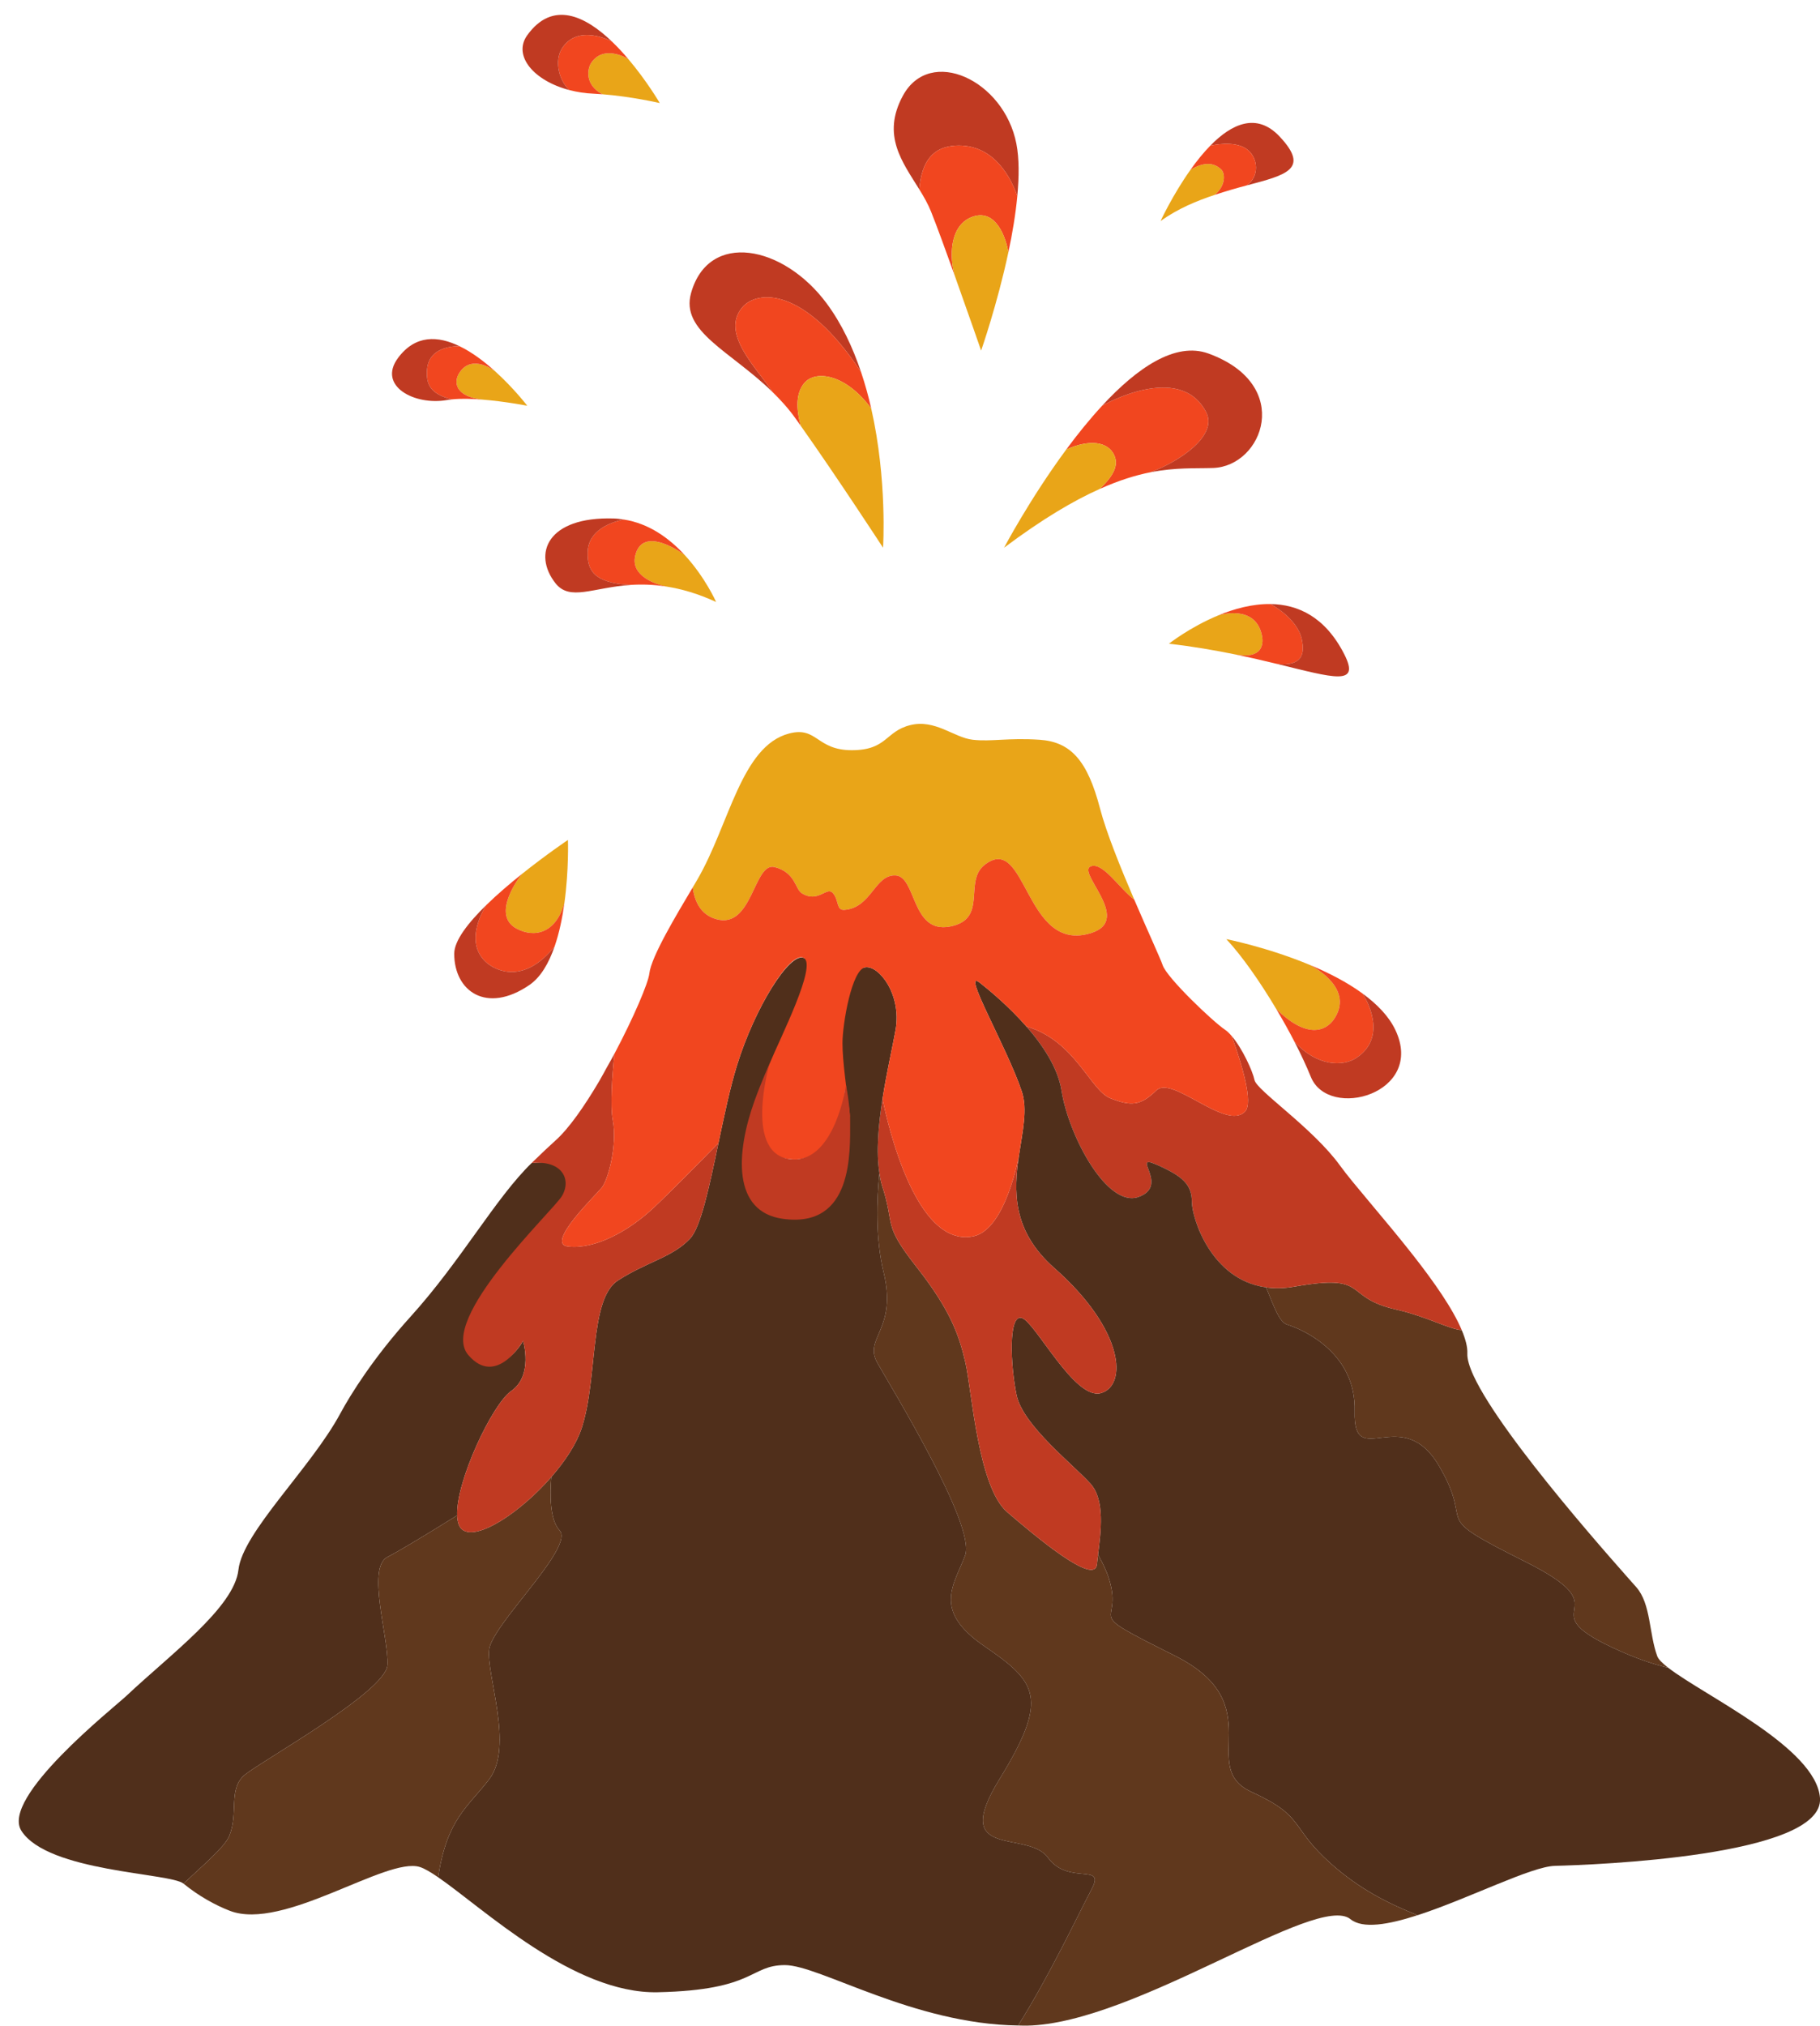
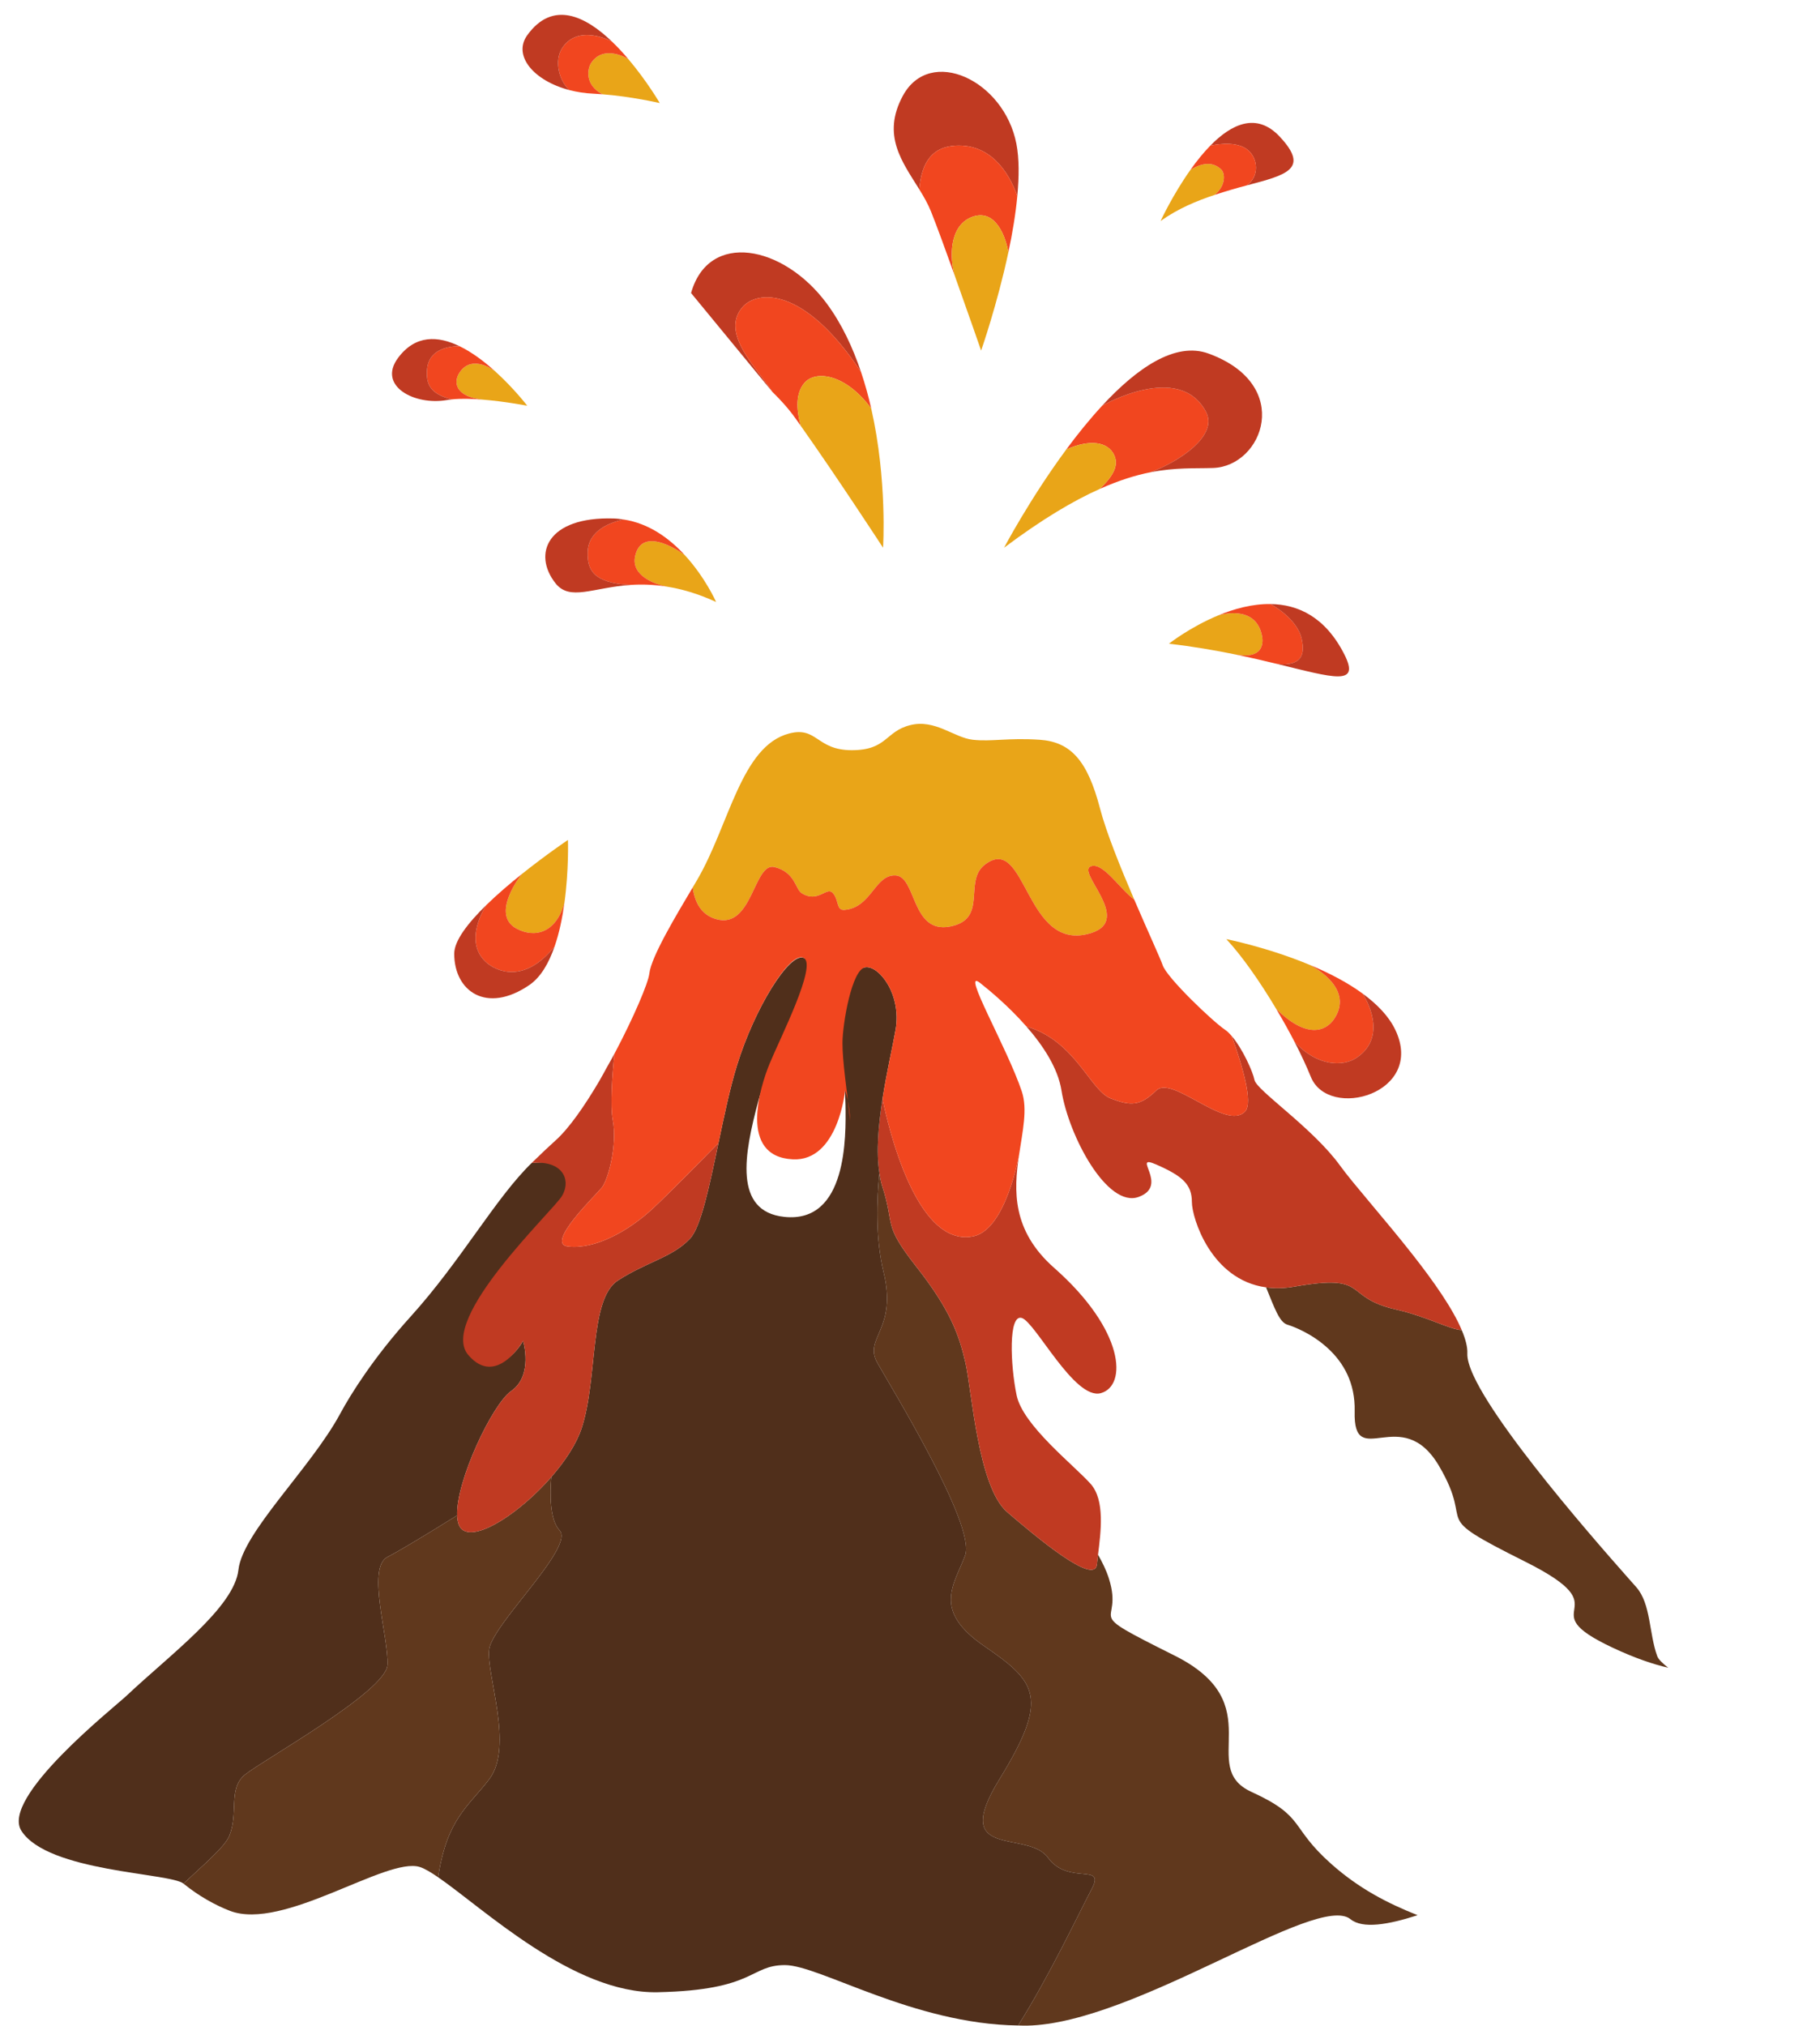
<svg xmlns="http://www.w3.org/2000/svg" height="2579.3" preserveAspectRatio="xMidYMid meet" version="1.0" viewBox="-23.9 -18.9 2318.2 2579.3" width="2318.2" zoomAndPan="magnify">
  <defs>
    <clipPath id="a">
      <path d="M 1218 1230 L 2294.371 1230 L 2294.371 2420 L 1218 2420 Z M 1218 1230" />
    </clipPath>
    <clipPath id="b">
      <path d="M 1089 1474 L 1782 1474 L 1782 2560.352 L 1089 2560.352 Z M 1089 1474" />
    </clipPath>
    <clipPath id="c">
      <path d="M 534 1200 L 1371 1200 L 1371 2560.352 L 534 2560.352 Z M 534 1200" />
    </clipPath>
  </defs>
  <g>
    <g id="change1_1">
      <path d="M 1512.18 505.391 C 1478.332 441.449 1381.395 496.852 1379.953 497.684 C 1363.844 515.102 1348.414 534.238 1334.246 553.426 C 1364.402 539.918 1387.883 543.453 1395.562 561.211 C 1402.09 576.25 1390.223 590.773 1376.949 603.641 C 1401.738 592.539 1422.941 586.094 1441.57 582.426 C 1477.707 568.996 1528.379 535.992 1512.18 505.391" fill="#f1461f" />
    </g>
    <g id="change2_1">
-       <path d="M 922.121 371.824 C 940.281 351.238 999.785 344.449 1072.793 454.684 C 1062.32 423.625 1048.332 393.461 1029.102 367.504 C 974.027 293.098 878.73 274.602 856.336 354.211 C 842.562 403.191 906.164 427.789 959.777 479.953 C 959.742 479.898 959.73 479.84 959.73 479.84 C 942.059 451.559 892.219 405.715 922.121 371.824" fill="#c03a22" />
+       <path d="M 922.121 371.824 C 940.281 351.238 999.785 344.449 1072.793 454.684 C 1062.32 423.625 1048.332 393.461 1029.102 367.504 C 974.027 293.098 878.73 274.602 856.336 354.211 C 959.742 479.898 959.73 479.84 959.73 479.84 C 942.059 451.559 892.219 405.715 922.121 371.824" fill="#c03a22" />
    </g>
    <g id="change2_2">
      <path d="M 1194.07 166.492 C 1236.668 164.668 1260.352 198.293 1271.898 230.602 C 1274.191 206.117 1274.359 183.027 1270.711 164.172 C 1255.027 83.094 1160.668 39.246 1126.117 103.031 C 1098.781 153.516 1125.508 187.324 1147.078 222.297 C 1149.91 186.074 1164.738 167.762 1194.07 166.492" fill="#c03a22" />
    </g>
    <g id="change1_2">
      <path d="M 989.234 513.684 C 991.418 516.73 993.668 519.91 995.914 523.094 C 990.172 501.203 989.695 481.438 1000.859 468.512 C 1014.613 452.578 1052.461 456.355 1085.793 501.125 C 1082.281 485.641 1077.98 470.102 1072.793 454.684 C 999.781 344.445 940.281 351.242 922.125 371.824 C 892.219 405.719 942.059 451.559 959.695 479.781 C 959.695 479.781 959.742 479.902 959.777 479.957 C 970.172 490.07 980.234 501.109 989.234 513.684" fill="#f1461f" />
    </g>
    <g id="change3_1">
      <path d="M 1000.859 468.512 C 989.695 481.441 990.168 501.215 995.914 523.094 C 1042.289 588.617 1100.871 678.488 1100.871 678.488 C 1100.871 678.488 1106.52 592.547 1085.789 501.125 C 1052.461 456.355 1014.609 452.582 1000.859 468.512" fill="#e9a518" />
    </g>
    <g id="change1_3">
      <path d="M 1192.363 332.547 L 1192.355 332.52 C 1185.383 309.266 1185.344 270.039 1212.172 258.191 C 1240.223 245.789 1255.324 274.742 1260.555 302.137 C 1265.602 278.445 1269.734 253.914 1271.902 230.605 C 1260.352 198.285 1236.676 164.656 1194.074 166.496 C 1164.742 167.742 1149.914 186.07 1147.086 222.285 C 1152.773 231.516 1158.125 240.805 1162.004 250.52 C 1169.422 269.07 1181.043 300.918 1192.363 332.547" fill="#f1461f" />
    </g>
    <g id="change3_2">
      <path d="M 1212.172 258.195 C 1185.34 270.051 1185.383 309.273 1192.352 332.531 L 1192.363 332.559 C 1209.43 380.297 1225.793 427.5 1225.793 427.5 C 1225.793 427.5 1246.383 368.625 1260.551 302.145 C 1255.32 274.754 1240.219 245.801 1212.172 258.195" fill="#e9a518" />
    </g>
    <g id="change3_3">
      <path d="M 1395.574 561.199 C 1387.875 543.449 1364.414 539.918 1334.254 553.414 C 1288.008 616.023 1255.023 678.484 1255.023 678.484 C 1304.098 641.695 1343.727 618.488 1376.945 603.629 C 1390.23 590.762 1402.094 576.246 1395.574 561.199" fill="#e9a518" />
    </g>
    <g id="change2_3">
      <path d="M 1515.512 431.305 C 1472.949 415.727 1423.926 450.094 1379.941 497.684 C 1381.402 496.84 1478.328 441.449 1512.184 505.395 C 1528.379 535.984 1477.711 568.996 1441.57 582.43 C 1473.672 576.113 1498.344 577.746 1521.262 576.969 C 1584.613 574.824 1624.48 471.172 1515.512 431.305" fill="#c03a22" />
    </g>
    <g id="change2_4">
      <path d="M 1605.898 154.852 C 1576.555 123.727 1544.652 139.004 1517.703 166.57 C 1531.125 163.777 1553.16 161.445 1566.016 172.477 C 1578.094 182.82 1580.754 205.438 1564.16 217.172 C 1614.254 203.926 1645.125 196.496 1605.898 154.852" fill="#c03a22" />
    </g>
    <g id="change3_4">
      <path d="M 1531.629 196.898 C 1519.551 185.211 1504.395 189.949 1492.477 197.277 C 1469.641 229.406 1454.383 262.512 1454.383 262.512 C 1476.285 246.82 1500.316 236.852 1523.395 229.219 C 1537.82 217.137 1536.598 201.707 1531.629 196.898" fill="#e9a518" />
    </g>
    <g id="change1_4">
      <path d="M 1566.012 172.469 C 1553.164 161.445 1531.117 163.785 1517.695 166.566 C 1508.629 175.84 1500.125 186.496 1492.473 197.27 C 1504.406 189.953 1519.551 185.215 1531.633 196.887 C 1536.609 201.699 1537.828 217.121 1523.406 229.219 C 1537.625 224.523 1551.562 220.492 1564.16 217.164 C 1580.758 205.438 1578.098 182.816 1566.012 172.469" fill="#f1461f" />
    </g>
    <g id="change3_5">
      <path d="M 888.23 1151.41 C 934.742 1164.906 936.074 1078.516 962.652 1085.16 C 989.23 1091.809 989 1113.254 997.207 1118.387 C 1018.465 1131.68 1029.098 1109.09 1037.082 1118.387 C 1045.043 1127.699 1041.012 1140.477 1051.699 1139.652 C 1086.242 1136.996 1090.234 1094.461 1116.816 1095.797 C 1143.398 1097.125 1136.742 1170.215 1185.914 1160.914 C 1235.098 1151.617 1203.195 1103.762 1230.012 1082.508 C 1284.34 1039.43 1280.809 1197.113 1366.668 1168.887 C 1419.832 1151.41 1344.078 1089.141 1366.668 1083.836 C 1382.031 1080.211 1402.293 1112.816 1420.812 1126.555 C 1403.629 1086.539 1385.215 1041.105 1377.293 1010.734 C 1361.348 949.609 1340.086 925.684 1300.215 923.027 C 1260.352 920.363 1239.078 925.684 1215.16 923.027 C 1191.234 920.363 1167.316 896.445 1135.414 904.418 C 1103.527 912.391 1106.18 936.32 1061 936.32 C 1015.809 936.32 1017.078 905.703 981.258 915.055 C 920.125 931 905.105 1031.16 864.305 1101.105 C 862.566 1104.098 860.492 1107.59 858.43 1111.07 C 860.781 1128.902 868.508 1145.695 888.23 1151.41" fill="#e9a518" />
    </g>
    <g id="change4_1">
      <path d="M 1624.488 1619.406 C 1611.406 1621.707 1599.562 1621.766 1588.746 1620.297 C 1599.523 1646.598 1605.723 1664.777 1615.855 1667.797 C 1624.219 1670.297 1647.82 1679.449 1668.211 1698.527 C 1686.68 1715.828 1702.523 1741.246 1701.582 1778.219 C 1699.582 1855.969 1761.375 1766.258 1809.219 1848 C 1857.066 1929.727 1791.289 1905.809 1918.867 1969.598 C 2046.445 2033.387 1921.008 2027.93 2030.504 2079.238 C 2058.652 2092.43 2081.879 2100.23 2100.957 2104.629 C 2093.582 2098.906 2088.441 2093.898 2086.984 2089.867 C 2076.352 2060.629 2079.004 2023.418 2060.406 2002.16 C 2044.152 1983.59 1890.074 1812.988 1853.07 1732.887 C 1847.719 1721.277 1844.781 1711.527 1845.102 1704.457 C 1845.504 1696.188 1842.719 1686.016 1838 1674.777 C 1822.004 1673.688 1793.43 1657.406 1754.738 1648.648 C 1684.297 1632.695 1722.848 1602.129 1624.488 1619.406" fill="#60381d" />
    </g>
    <g id="change2_5">
      <path d="M 1562.031 1396.316 C 1538.082 1421.801 1469.387 1349.625 1448.934 1369.559 C 1428.469 1389.496 1416.516 1389.645 1390.59 1379.598 C 1364.68 1369.559 1345.859 1306.258 1283.504 1288.066 L 1283.402 1288.035 C 1304.531 1312.199 1323.566 1340.852 1328.133 1369.559 C 1337.438 1428.027 1386.598 1519.727 1426.473 1505.117 C 1466.344 1490.496 1415.566 1449.297 1448.934 1463.918 C 1482.289 1478.535 1494.254 1489.168 1494.254 1511.758 C 1494.254 1531.348 1518.305 1610.727 1588.746 1620.297 C 1599.559 1621.77 1611.398 1621.707 1624.492 1619.406 C 1722.84 1602.129 1684.301 1632.699 1754.73 1648.648 C 1793.43 1657.406 1822.004 1673.688 1838.004 1674.777 C 1826.559 1647.438 1802.449 1613.086 1775.965 1579.309 C 1739.938 1533.359 1699.93 1488.727 1682.969 1465.246 C 1648.418 1417.395 1576.648 1369.559 1573.996 1356.266 C 1571.785 1345.203 1558.516 1315.941 1544.938 1300.234 C 1558.438 1337.684 1572.543 1385.133 1562.031 1396.316" fill="#c03a22" />
    </g>
    <g clip-path="url(#a)" id="change5_3">
-       <path d="M 2100.957 2104.629 C 2081.871 2100.23 2058.656 2092.43 2030.504 2079.238 C 1921.008 2027.93 2046.441 2033.391 1918.867 1969.598 C 1791.281 1905.809 1857.059 1929.73 1809.23 1847.996 C 1761.371 1766.258 1699.578 1855.969 1701.574 1778.219 C 1702.52 1741.25 1686.668 1715.828 1668.199 1698.527 C 1647.82 1679.449 1624.227 1670.297 1615.852 1667.797 C 1605.719 1664.777 1599.523 1646.598 1588.742 1620.297 C 1518.305 1610.727 1494.25 1531.348 1494.25 1511.758 C 1494.25 1489.168 1482.297 1478.539 1448.938 1463.918 C 1415.562 1449.297 1466.348 1490.496 1426.473 1505.117 C 1386.602 1519.727 1337.434 1428.027 1328.133 1369.559 C 1323.562 1340.848 1304.531 1312.199 1283.402 1288.039 C 1261.504 1263.008 1237.324 1242.816 1224.473 1232.668 C 1199.223 1212.738 1259.023 1315.066 1277.621 1370.887 C 1285.141 1393.418 1278.613 1421.406 1274.051 1451.969 C 1267.32 1497.117 1264.934 1547.93 1318.82 1595.488 C 1409.188 1675.227 1411.848 1745.656 1378.32 1754.969 C 1344.793 1764.27 1294.902 1664.586 1277.621 1659.277 C 1260.352 1653.957 1263.004 1719.078 1270.984 1757.629 C 1278.953 1796.16 1344.082 1846.668 1365.344 1870.59 C 1383.785 1891.34 1378.234 1932.039 1374.703 1960.699 C 1380.203 1970.34 1385.203 1980.391 1388.602 1991.188 C 1398.562 2022.898 1388.613 2031.957 1391.582 2040.809 C 1394.562 2049.66 1410.508 2058.289 1472.316 2089.207 C 1595.922 2151.008 1500.23 2230.738 1570.008 2262.641 C 1639.766 2294.539 1617.852 2306.488 1671.676 2354.34 C 1707.219 2385.93 1743.34 2404.438 1781.766 2419.711 C 1846.77 2398.641 1926.371 2357.629 1956.746 2356.871 C 2004.578 2355.668 2299.625 2345.039 2294.305 2270.609 C 2289.73 2206.449 2147.07 2140.379 2100.957 2104.629" fill="#502f1b" />
-     </g>
+       </g>
    <g clip-path="url(#b)" id="change4_3">
      <path d="M 1569.996 2262.641 C 1500.227 2230.742 1595.914 2151.012 1472.316 2089.211 C 1410.492 2058.293 1394.555 2049.66 1391.57 2040.812 C 1388.609 2031.961 1398.555 2022.902 1388.598 1991.191 C 1385.199 1980.395 1380.191 1970.344 1374.695 1960.703 C 1374.156 1965.082 1373.656 1969.223 1373.305 1972.922 C 1370.648 2000.832 1296.219 1938.371 1259.012 1906.473 C 1221.801 1874.582 1213.82 1750.984 1205.852 1716.434 C 1197.883 1681.875 1187.25 1649.984 1143.395 1594.164 C 1099.539 1538.344 1116.82 1543.664 1099.539 1490.504 C 1097.984 1485.734 1097.168 1480.215 1096.27 1474.766 C 1092.887 1507.684 1090.867 1556.992 1101.527 1600.812 C 1119.465 1674.562 1075.617 1684.273 1093.559 1716.305 C 1111.496 1748.324 1219.551 1923.754 1205.383 1961.621 C 1194.77 1990.051 1176.297 2015.113 1196.004 2045.23 C 1202.562 2055.242 1213.328 2065.812 1230.012 2077.254 C 1296.887 2123.102 1312.836 2143.031 1249.043 2246.691 C 1185.258 2350.352 1284.93 2310.48 1310.844 2346.363 C 1336.754 2382.25 1384.609 2352.352 1366.66 2386.242 C 1350.699 2416.379 1313.621 2495.34 1272.926 2560.141 C 1276.707 2560.191 1280.457 2560.41 1284.262 2560.332 C 1422.473 2557.672 1653.719 2390.223 1696.238 2424.781 C 1711.773 2437.391 1744.367 2431.82 1781.754 2419.711 C 1743.332 2404.441 1707.203 2385.93 1671.668 2354.34 C 1617.844 2306.492 1639.758 2294.539 1569.996 2262.641" fill="#60381d" />
    </g>
    <g id="change2_6">
      <path d="M 1217.16 1554.949 C 1207.5 1557.328 1198.531 1556.48 1190.141 1553.449 C 1162.039 1543.301 1140.988 1506.859 1126.32 1469.809 C 1109.02 1426.141 1100.609 1382.199 1100.211 1380.02 C 1095.012 1413.039 1091.84 1447.602 1096.27 1474.762 C 1097.172 1480.211 1097.988 1485.73 1099.539 1490.5 C 1116.82 1543.66 1099.539 1538.34 1143.398 1594.16 C 1187.25 1649.98 1197.891 1681.871 1205.859 1716.43 C 1213.828 1750.98 1221.809 1874.578 1259.02 1906.469 C 1296.23 1938.371 1370.648 2000.828 1373.309 1972.922 C 1373.66 1969.219 1374.16 1965.078 1374.699 1960.699 C 1378.23 1932.039 1383.781 1891.34 1365.34 1870.59 C 1344.078 1846.672 1278.949 1796.16 1270.98 1757.629 C 1263 1719.078 1260.352 1653.961 1277.621 1659.281 C 1294.898 1664.59 1344.789 1764.27 1378.32 1754.969 C 1411.852 1745.66 1409.191 1675.23 1318.82 1595.488 C 1264.93 1547.93 1267.32 1497.121 1274.051 1451.969 L 1274.051 1451.961 C 1274.051 1451.961 1257.648 1544.988 1217.16 1554.949" fill="#c03a22" />
    </g>
    <g clip-path="url(#c)" id="change5_4">
      <path d="M 1310.852 2346.359 C 1284.93 2310.48 1185.262 2350.352 1249.051 2246.691 C 1312.84 2143.031 1296.891 2123.102 1230.02 2077.25 C 1213.328 2065.809 1202.57 2055.238 1196.012 2045.23 C 1176.301 2015.109 1194.77 1990.051 1205.391 1961.621 C 1219.551 1923.75 1111.5 1748.32 1093.559 1716.301 C 1075.621 1684.27 1119.469 1674.559 1101.531 1600.809 C 1090.871 1556.988 1092.891 1507.68 1096.27 1474.762 C 1091.84 1447.602 1095.012 1413.039 1100.211 1380.02 C 1105.578 1345.879 1113.129 1313.391 1116.82 1292.48 C 1124.789 1247.289 1095.551 1210.078 1078.27 1212.738 C 1061 1215.398 1045.719 1252.898 1045.719 1277.199 C 1045.719 1301.488 1052.43 1352.07 1053.031 1388.172 C 1053.691 1428.031 1055.352 1539.172 974.945 1530.531 C 910.156 1523.57 923.863 1450.461 942.055 1382.852 C 959.715 1317.211 1026.781 1211.578 999.867 1200.781 C 981.652 1193.469 937.402 1264.57 914.809 1337.672 C 906.062 1365.969 898.512 1401.828 891.227 1436.559 C 879.703 1491.512 868.852 1543.621 855.008 1558.281 C 832.414 1582.199 800.52 1587.512 763.305 1611.43 C 726.098 1635.359 738.055 1736.359 716.789 1800.148 C 710.219 1819.879 695.863 1841.629 678.383 1861.691 C 676.535 1883.07 676.086 1915.969 688.883 1929.73 C 694.93 1936.23 689.059 1950.109 677.992 1967.102 C 653.152 2005.238 601.934 2059.172 599.176 2081.23 C 595.191 2113.129 631.074 2204.828 599.176 2246.691 C 572.91 2281.172 545.336 2296.859 534.18 2371.41 C 591.457 2410.73 706.473 2520.09 813.809 2517.801 C 938.73 2515.148 930.758 2483.25 975.941 2483.25 C 1019.891 2483.25 1139.281 2558.43 1272.93 2560.141 C 1313.629 2495.34 1350.711 2416.379 1366.672 2386.238 C 1384.609 2352.352 1336.762 2382.25 1310.852 2346.359" fill="#502f1b" />
    </g>
    <g id="change5_1">
      <path d="M 268.262 2318.461 C 280.219 2288.551 266.266 2258.648 288.191 2240.711 C 310.121 2222.77 467.609 2135.059 469.602 2101.172 C 471.594 2067.281 442.508 1977.5 469.602 1963.621 C 475.766 1960.461 485.188 1955.07 495.938 1948.719 C 515.66 1937.07 540.047 1922.051 558.398 1910.629 C 556.75 1867.16 603.211 1768.969 627.156 1752.309 C 655.801 1732.371 642.371 1688.512 642.371 1688.512 C 642.371 1688.512 611.805 1744.328 575.918 1700.48 C 547.605 1665.871 641.57 1566.078 693.652 1508.469 C 720.973 1466.031 691.238 1457.922 653.18 1462.039 C 607.086 1506.828 563.449 1586.441 499.059 1657.57 C 452.301 1709.219 422.945 1756.039 409.496 1781.012 C 372.285 1850.121 285.121 1932.07 279.805 1979.922 C 274.488 2027.762 193.496 2087.309 137.336 2140.211 C 120.691 2155.891 -23.863 2270.039 3.418 2312.371 C 37.25 2364.879 193.016 2365.711 209.82 2379.488 C 234.117 2356.578 262.48 2332.91 268.262 2318.461" fill="#502f1b" />
    </g>
    <g id="change5_2">
      <path d="M 729.934 1456.801 L 709.445 1490.75 C 715.766 1483.461 720.66 1477.461 723.438 1473.219 C 725.996 1469.301 728.105 1463.539 729.934 1456.801" fill="#502f1b" />
    </g>
    <g id="change4_2">
      <path d="M 599.176 2081.23 C 601.934 2059.172 653.152 2005.238 677.992 1967.102 C 689.059 1950.109 694.93 1936.23 688.883 1929.73 C 676.086 1915.969 676.535 1883.07 678.383 1861.691 C 639.336 1906.5 584.566 1942.828 565.285 1929.059 C 560.711 1925.801 558.723 1919.16 558.398 1910.629 C 540.047 1922.051 515.66 1937.07 495.938 1948.719 C 485.188 1955.07 475.766 1960.461 469.602 1963.621 C 442.508 1977.5 471.594 2067.281 469.602 2101.172 C 467.609 2135.059 310.121 2222.77 288.191 2240.711 C 266.266 2258.648 280.219 2288.551 268.262 2318.461 C 262.48 2332.91 234.117 2356.578 209.82 2379.488 C 229.074 2395.27 250.473 2407.051 268.922 2414.141 C 337.047 2440.34 468.273 2345.039 510.801 2358.328 C 516.789 2360.199 524.789 2364.961 534.18 2371.41 C 545.336 2296.859 572.91 2281.172 599.176 2246.691 C 631.074 2204.828 595.191 2113.129 599.176 2081.23" fill="#60381d" />
    </g>
    <g id="change2_7">
      <path d="M 709.43 1490.77 L 709.445 1490.75 C 704.902 1495.98 699.473 1502.031 693.652 1508.469 L 693.645 1508.48 C 647.02 1580.871 709.43 1490.77 709.43 1490.77" fill="#c03a22" />
    </g>
    <g id="change2_8">
      <path d="M 808.492 1519.07 C 776.598 1548.969 733.969 1572.129 699.656 1568.25 C 670.156 1564.922 734.73 1503.121 742.707 1493.16 C 750.68 1483.191 762.641 1439.328 756.66 1407.441 C 753.102 1388.449 755.898 1350.488 758.746 1322.789 C 755.711 1328.52 752.402 1334.172 749.234 1339.891 C 745.918 1345.879 742.73 1351.941 739.277 1357.801 C 720.668 1389.359 700.754 1418.07 683.566 1433.352 C 676.82 1439.34 666.234 1449.359 653.18 1462.039 C 691.238 1457.922 704.512 1482.148 691.988 1503.789 C 681.25 1522.352 533.508 1660.852 572.594 1706.461 C 608.48 1748.32 642.371 1688.512 642.371 1688.512 C 642.371 1688.512 655.801 1732.371 627.156 1752.309 C 603.211 1768.969 556.75 1867.16 558.398 1910.629 C 558.723 1919.16 560.711 1925.801 565.285 1929.059 C 584.566 1942.828 639.336 1906.5 678.383 1861.691 C 695.863 1841.629 710.219 1819.879 716.789 1800.148 C 738.055 1736.359 726.098 1635.359 763.305 1611.43 C 800.52 1587.512 832.414 1582.199 855.008 1558.281 C 868.852 1543.621 879.703 1491.512 891.227 1436.559 C 868.277 1460.039 829.984 1498.922 808.492 1519.07" fill="#c03a22" />
    </g>
    <g id="change1_5">
      <path d="M 1544.93 1300.238 C 1542.199 1297.07 1539.449 1294.262 1536.77 1292.48 C 1520.828 1281.852 1462.352 1226.031 1457.039 1210.078 C 1454.359 1202.051 1438.219 1167.09 1420.809 1126.551 C 1402.301 1112.809 1382.031 1080.211 1366.672 1083.828 C 1344.078 1089.141 1419.828 1151.41 1366.672 1168.879 C 1280.809 1197.109 1284.34 1039.422 1230.02 1082.5 C 1203.199 1103.762 1235.102 1151.609 1185.922 1160.91 C 1136.75 1170.211 1143.398 1097.121 1116.82 1095.789 C 1090.238 1094.461 1086.25 1136.988 1051.699 1139.648 C 1041.012 1140.469 1045.051 1127.691 1037.078 1118.379 C 1029.102 1109.078 1018.469 1131.672 997.211 1118.379 C 989.004 1113.25 989.234 1091.801 962.652 1085.16 C 936.074 1078.512 934.742 1164.898 888.234 1151.41 C 868.512 1145.691 860.785 1128.898 858.43 1111.059 C 838.426 1144.809 805.586 1199.031 803.176 1220.711 C 801.816 1232.922 783.059 1276.949 758.746 1322.789 C 755.898 1350.488 753.102 1388.449 756.66 1407.441 C 762.641 1439.328 750.68 1483.191 742.707 1493.16 C 734.73 1503.121 670.156 1564.922 699.656 1568.25 C 733.969 1572.129 776.598 1548.969 808.492 1519.07 C 829.984 1498.922 868.277 1460.039 891.227 1436.559 C 898.512 1401.828 906.062 1365.969 914.809 1337.672 C 937.402 1264.57 982.59 1191.48 999.867 1200.781 C 1017.141 1210.078 969.742 1302.891 956.285 1335.672 C 944.406 1364.621 916.141 1453.789 985.91 1457.27 C 1043.801 1460.172 1052.551 1369.559 1052.551 1369.559 C 1052.551 1369.559 1058.391 1385.461 1058.949 1408.18 C 1059.02 1407.52 1059.02 1408.801 1058.949 1408.18 C 1054.512 1366.148 1049.199 1333.551 1049.199 1309.262 C 1049.199 1284.969 1061 1215.398 1078.27 1212.738 C 1095.551 1210.078 1124.789 1247.289 1116.82 1292.48 C 1113.129 1313.391 1105.578 1345.879 1100.211 1380.02 C 1100.609 1382.199 1109.02 1426.141 1126.32 1469.809 C 1140.988 1506.859 1162.039 1543.301 1190.141 1553.449 C 1198.531 1556.48 1207.5 1557.328 1217.16 1554.949 C 1257.648 1544.988 1274.051 1451.961 1274.051 1451.961 L 1274.051 1451.969 C 1278.609 1421.41 1285.141 1393.422 1277.621 1370.891 C 1259.02 1315.07 1199.219 1212.738 1224.469 1232.672 C 1237.32 1242.82 1261.5 1263.012 1283.398 1288.039 L 1283.461 1288.059 C 1345.859 1306.262 1364.672 1369.559 1390.59 1379.602 C 1416.512 1389.648 1428.461 1389.5 1448.93 1369.559 C 1469.379 1349.629 1538.078 1421.809 1562.031 1396.32 C 1572.539 1385.129 1558.43 1337.691 1544.93 1300.238" fill="#f1461f" />
    </g>
    <g id="change2_9">
-       <path d="M 985.91 1457.27 C 921.621 1454.281 956.285 1335.672 956.285 1335.672 C 956.285 1335.672 946.09 1357.852 937.07 1383.02 C 913.449 1448.91 908.664 1524.059 973.285 1533.031 C 1062.988 1545.48 1058.949 1448.301 1058.949 1408.18 C 1058.391 1385.461 1053.699 1362.969 1053.699 1362.969 C 1053.699 1362.969 1039.75 1459.781 985.91 1457.27" fill="#c03a22" />
-     </g>
+       </g>
    <g id="change3_6">
      <path d="M 633.977 1163.449 C 656.781 1175.73 684.137 1169.672 695.043 1130.621 C 700.816 1088.441 699.516 1050.602 699.516 1050.602 C 699.516 1050.602 671.852 1069.191 640.719 1094.07 L 640.727 1094.07 C 640.727 1094.07 599.809 1145.051 633.977 1163.449" fill="#e9a518" />
    </g>
    <g id="change1_6">
      <path d="M 595.867 1206.82 C 607.391 1216.898 643.098 1235.172 682.477 1186.34 C 688.551 1168.852 692.488 1149.309 695.043 1130.621 C 684.137 1169.672 656.781 1175.73 633.977 1163.449 C 599.809 1145.051 640.727 1094.07 640.727 1094.07 L 640.719 1094.07 C 625.59 1106.148 609.656 1119.699 595.652 1133.371 C 594.246 1135.469 565.078 1179.879 595.867 1206.82" fill="#f1461f" />
    </g>
    <g id="change2_10">
      <path d="M 595.867 1206.82 C 565.078 1179.879 594.246 1135.469 595.652 1133.371 C 572.559 1155.91 554.656 1178.699 554.656 1195.461 C 554.656 1243.309 595.855 1272.551 650.344 1235.328 C 664.984 1225.328 675.211 1207.27 682.477 1186.34 C 643.098 1235.172 607.391 1216.898 595.867 1206.82" fill="#c03a22" />
    </g>
    <g id="change3_7">
      <path d="M 848.117 687.695 C 847.414 687.168 794.465 647.742 785.105 689.043 C 779.441 714.035 810.238 725.078 824.816 727.883 C 824.93 727.895 825.004 727.965 825.113 727.988 C 843.965 730.957 864.863 736.836 888.23 747.594 C 888.23 747.594 874.508 716.324 848.117 687.695" fill="#e9a518" />
    </g>
    <g id="change3_8">
      <path d="M 561.551 455.285 C 553.008 468.02 556.199 485.953 590.23 489.887 L 590.238 489.887 C 619.547 492.199 647.684 497.75 647.684 497.75 C 647.684 497.75 630.484 475.191 606.148 453.34 L 606.137 453.352 C 606.137 453.352 577.609 431.359 561.551 455.285" fill="#e9a518" />
    </g>
    <g id="change1_7">
      <path d="M 785.109 689.039 C 794.469 647.73 847.422 687.156 848.121 687.676 C 828.898 666.828 802.922 647.52 770.504 642.59 C 755.234 645.754 725.629 655.531 724.656 683.781 C 723.855 707.051 732.094 723.594 779.445 725.879 L 779.484 725.879 C 793.094 724.961 808.297 725.324 825.117 727.973 C 825.008 727.949 824.934 727.891 824.824 727.867 C 810.242 725.066 779.445 714.031 785.109 689.039" fill="#f1461f" />
    </g>
    <g id="change2_11">
      <path d="M 683.566 723.664 C 701.875 746.973 731.137 729.109 779.484 725.879 L 779.445 725.879 C 732.094 723.594 723.855 707.051 724.656 683.781 C 725.629 655.531 755.234 645.758 770.504 642.598 C 766.41 641.973 762.289 641.406 757.992 641.277 C 672.938 638.613 654.332 686.457 683.566 723.664" fill="#c03a22" />
    </g>
    <g id="change1_8">
      <path d="M 520.086 451.176 C 518.543 469.691 523.363 482.551 551.512 489.641 L 551.523 489.652 C 562.91 488.445 576.684 488.812 590.238 489.879 L 590.234 489.879 C 556.203 485.949 553.012 468.012 561.551 455.273 C 577.613 431.344 606.137 453.34 606.137 453.34 L 606.152 453.328 C 592.863 441.391 577.461 429.688 561.543 421.953 C 561.543 421.953 522.715 419.656 520.086 451.176" fill="#f1461f" />
    </g>
    <g id="change2_12">
      <path d="M 520.086 451.184 C 522.711 419.664 561.48 421.949 561.48 421.949 C 534.082 408.605 505.137 407.086 483.07 436.875 C 456.578 472.625 504.156 497.734 545.352 490.484 C 547.301 490.141 549.383 489.875 551.52 489.652 L 551.512 489.637 C 523.363 482.559 518.543 469.703 520.086 451.184" fill="#c03a22" />
    </g>
    <g id="change3_9">
      <path d="M 776.273 56.168 C 776.211 56.121 745.285 36.816 729.062 61.324 C 724.188 68.68 720.656 89.16 743.461 101.082 L 743.449 101.129 C 780.387 103.977 816.465 112.336 816.465 112.336 C 816.465 112.336 800.09 84.254 776.273 56.168" fill="#e9a518" />
    </g>
    <g id="change1_9">
      <path d="M 729.062 61.316 C 745.285 36.82 776.211 56.125 776.273 56.172 C 769.766 48.488 762.719 40.84 755.281 33.754 L 755.27 33.754 C 755.27 33.754 711.949 10.508 691.801 42.922 C 681.883 58.879 688.105 83.844 701.297 95.781 C 710.832 98.266 721.137 99.926 732.074 100.379 C 735.852 100.551 739.652 100.848 743.449 101.129 L 743.461 101.082 C 720.66 89.164 724.188 68.684 729.062 61.316" fill="#f1461f" />
    </g>
    <g id="change2_13">
      <path d="M 647.684 25.945 C 629.008 51.863 655.801 83.922 701.301 95.766 C 688.105 83.828 681.887 58.867 691.801 42.91 C 711.953 10.488 755.273 33.734 755.273 33.734 L 755.285 33.734 C 721.527 1.504 680.031 -18.93 647.684 25.945" fill="#c03a22" />
    </g>
    <g id="change3_10">
      <path d="M 1583.625 791.113 C 1575.895 750.09 1530.059 763.98 1527.805 764.691 C 1491.699 779.641 1465 800.754 1465 800.754 C 1495.676 804.25 1523.852 809.148 1549.23 814.359 L 1549.23 814.348 C 1584 820.887 1585.578 801.441 1583.625 791.113" fill="#e9a518" />
    </g>
    <g id="change1_10">
      <path d="M 1603.07 826.531 C 1636.48 829.551 1637.469 812.18 1634.492 796.242 C 1629.262 768.219 1594.605 750.391 1594.262 750.215 C 1571.148 749.926 1548.012 756.312 1527.82 764.676 C 1530.062 763.965 1575.902 750.082 1583.633 791.098 C 1585.586 801.43 1584.023 820.875 1549.234 814.336 L 1549.234 814.344 C 1569.062 818.41 1586.934 822.621 1603.094 826.551 L 1603.07 826.531" fill="#f1461f" />
    </g>
    <g id="change2_14">
      <path d="M 1634.48 796.238 C 1637.457 812.184 1636.469 829.555 1603.066 826.543 L 1603.086 826.555 C 1675.148 844.09 1709.273 855.207 1688.285 814.039 C 1663.988 766.375 1629.184 750.664 1594.25 750.219 C 1594.605 750.395 1629.25 768.23 1634.48 796.238" fill="#c03a22" />
    </g>
    <g id="change3_11">
      <path d="M 1675.648 1278.234 C 1699.992 1241.344 1654.207 1214.82 1644.395 1209.699 C 1590.461 1187.215 1538.105 1176.871 1538.105 1176.871 C 1558.164 1198.363 1581.273 1231.488 1601.895 1266.164 L 1601.895 1266.062 C 1640.262 1303.848 1664.742 1294.773 1675.648 1278.234" fill="#e9a518" />
    </g>
    <g id="change1_11">
      <path d="M 1624.93 1307.523 C 1653.906 1339.438 1686.859 1339.266 1703.695 1328.16 C 1745.598 1300.5 1714.574 1250.57 1711.812 1246.289 C 1691.871 1231.648 1667.98 1219.516 1644.398 1209.695 C 1654.207 1214.824 1700 1241.34 1675.656 1278.234 C 1664.746 1294.77 1640.273 1303.84 1601.902 1266.059 L 1601.902 1266.164 C 1610.074 1279.914 1617.891 1293.879 1624.918 1307.512 L 1624.93 1307.523" fill="#f1461f" />
    </g>
    <g id="change2_15">
      <path d="M 1703.695 1328.156 C 1686.863 1339.27 1653.906 1339.445 1624.926 1307.52 L 1624.918 1307.508 C 1633.039 1323.25 1640.176 1338.5 1645.762 1352.273 C 1668.34 1408.098 1791.941 1373.547 1753.398 1292.48 C 1745.043 1274.891 1729.969 1259.621 1711.809 1246.285 C 1714.578 1250.574 1745.602 1300.496 1703.695 1328.156" fill="#c03a22" />
    </g>
  </g>
</svg>